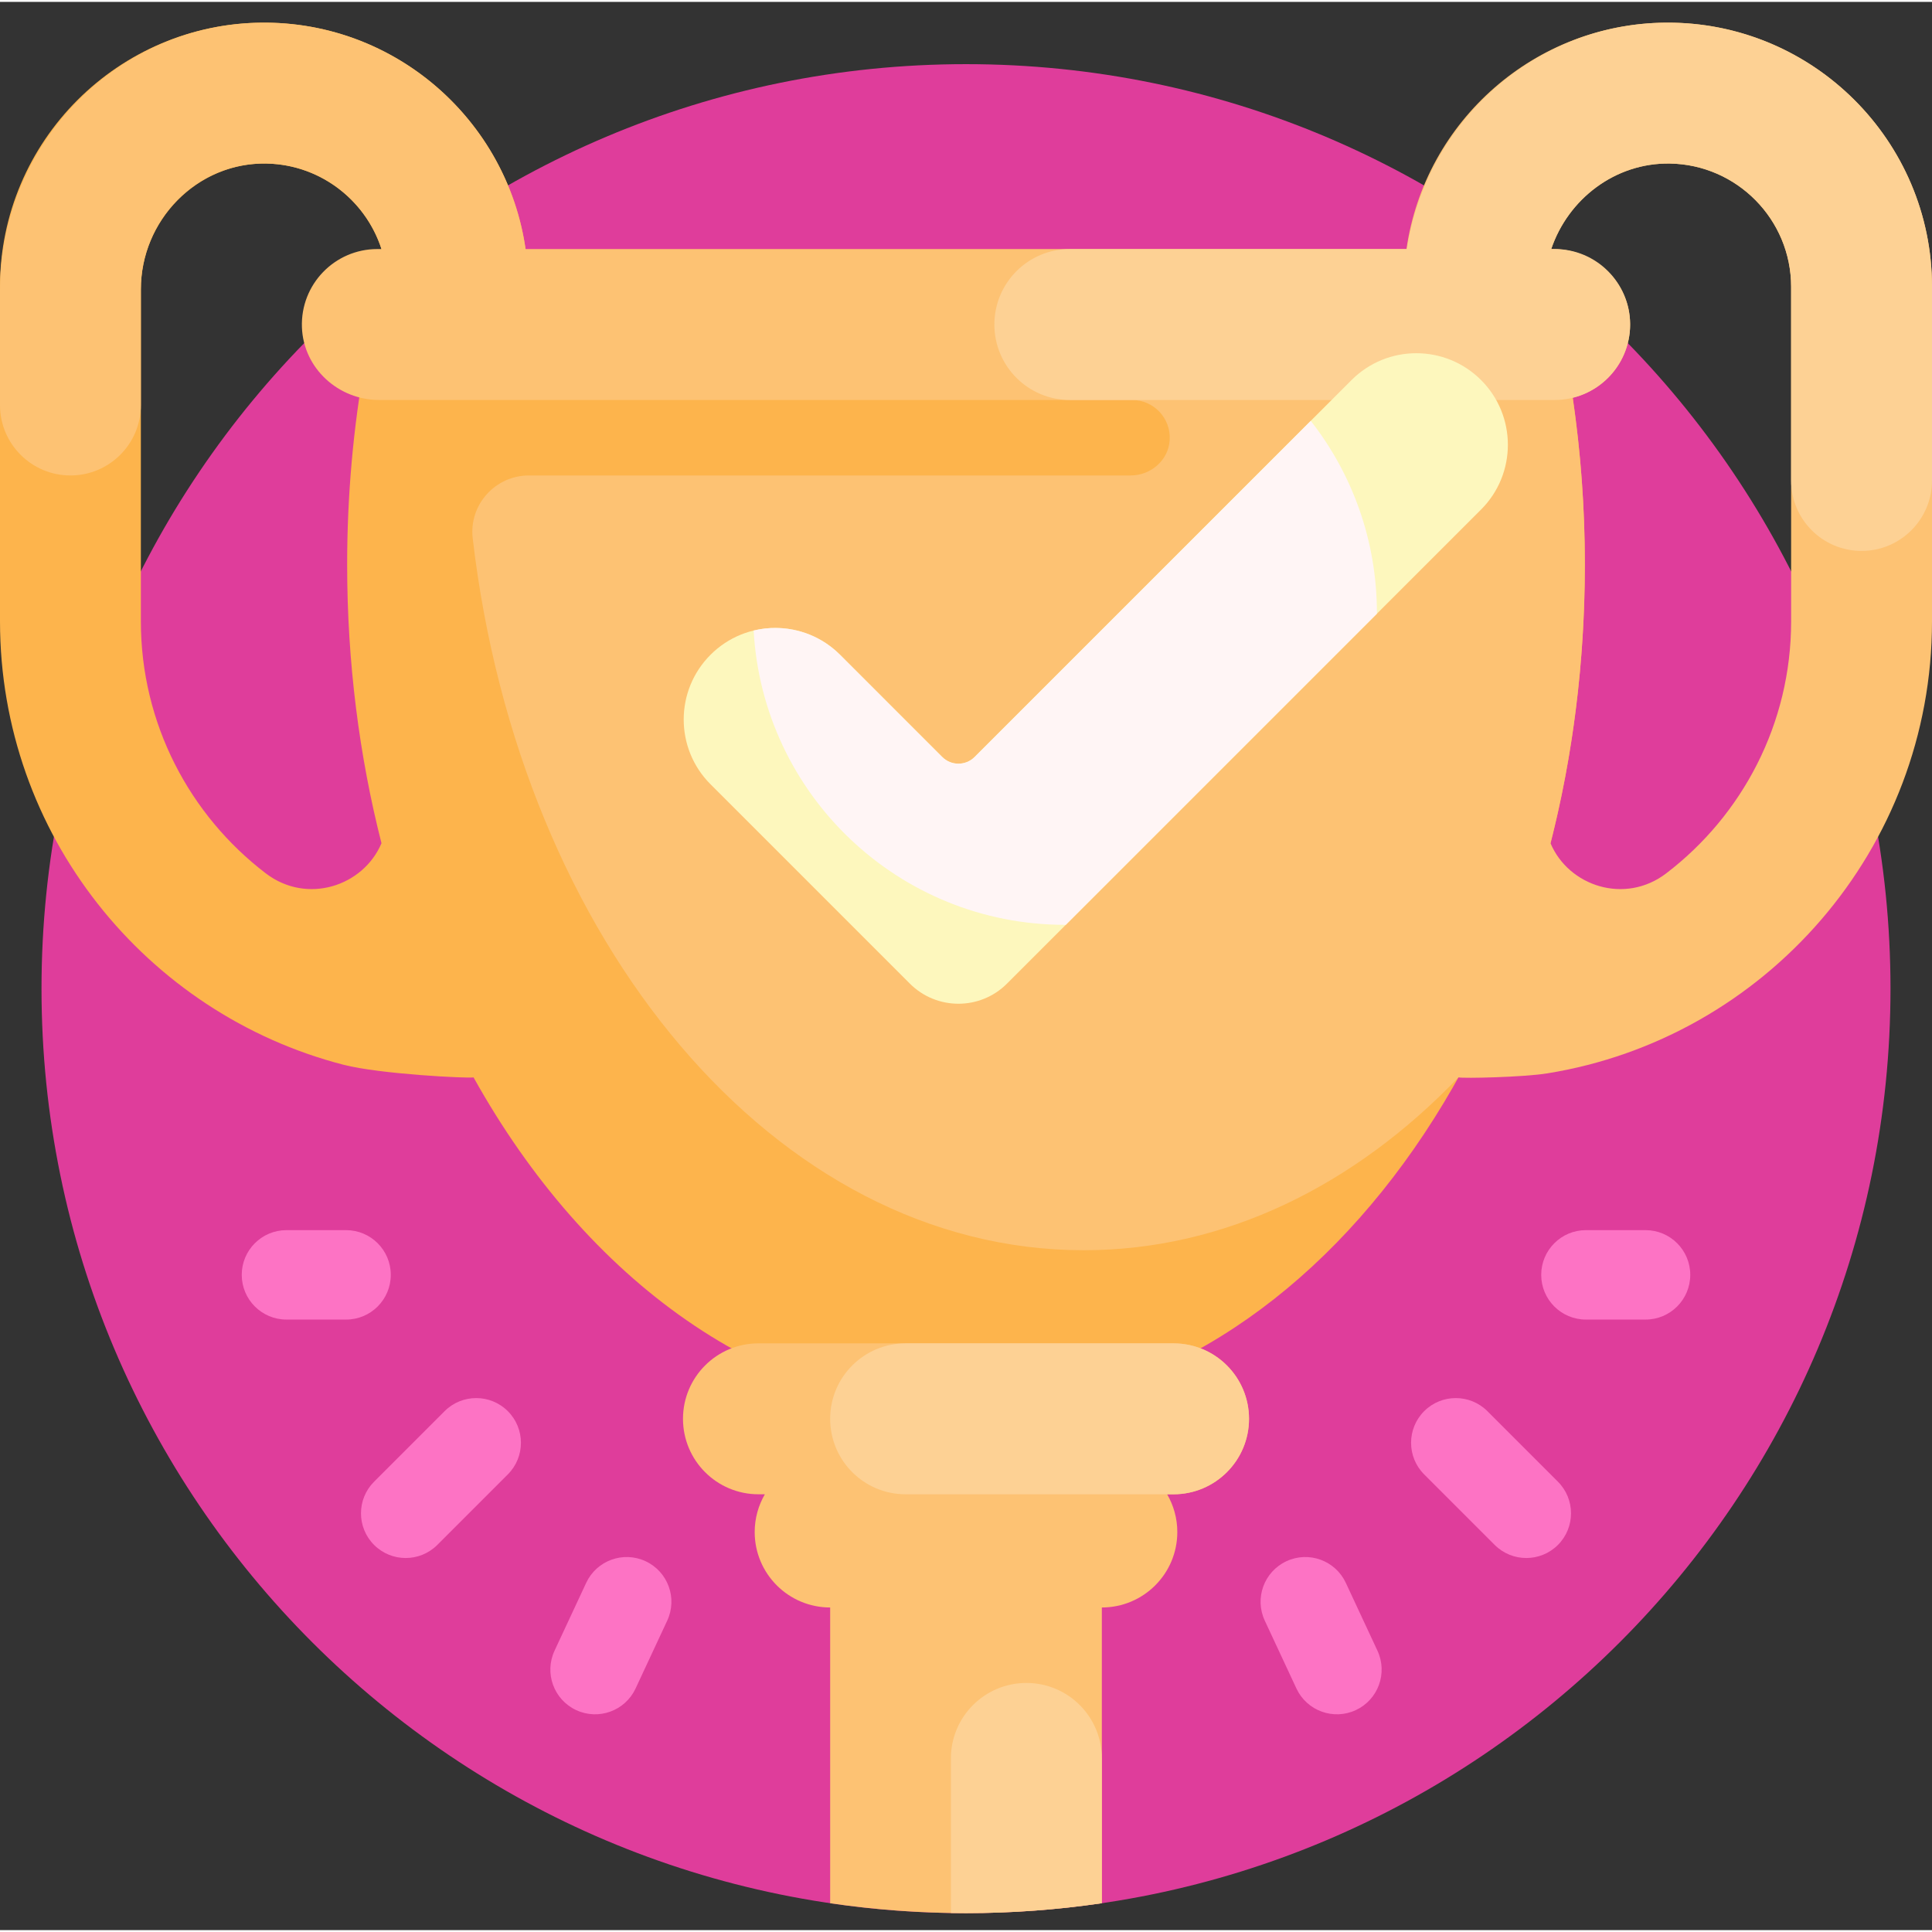
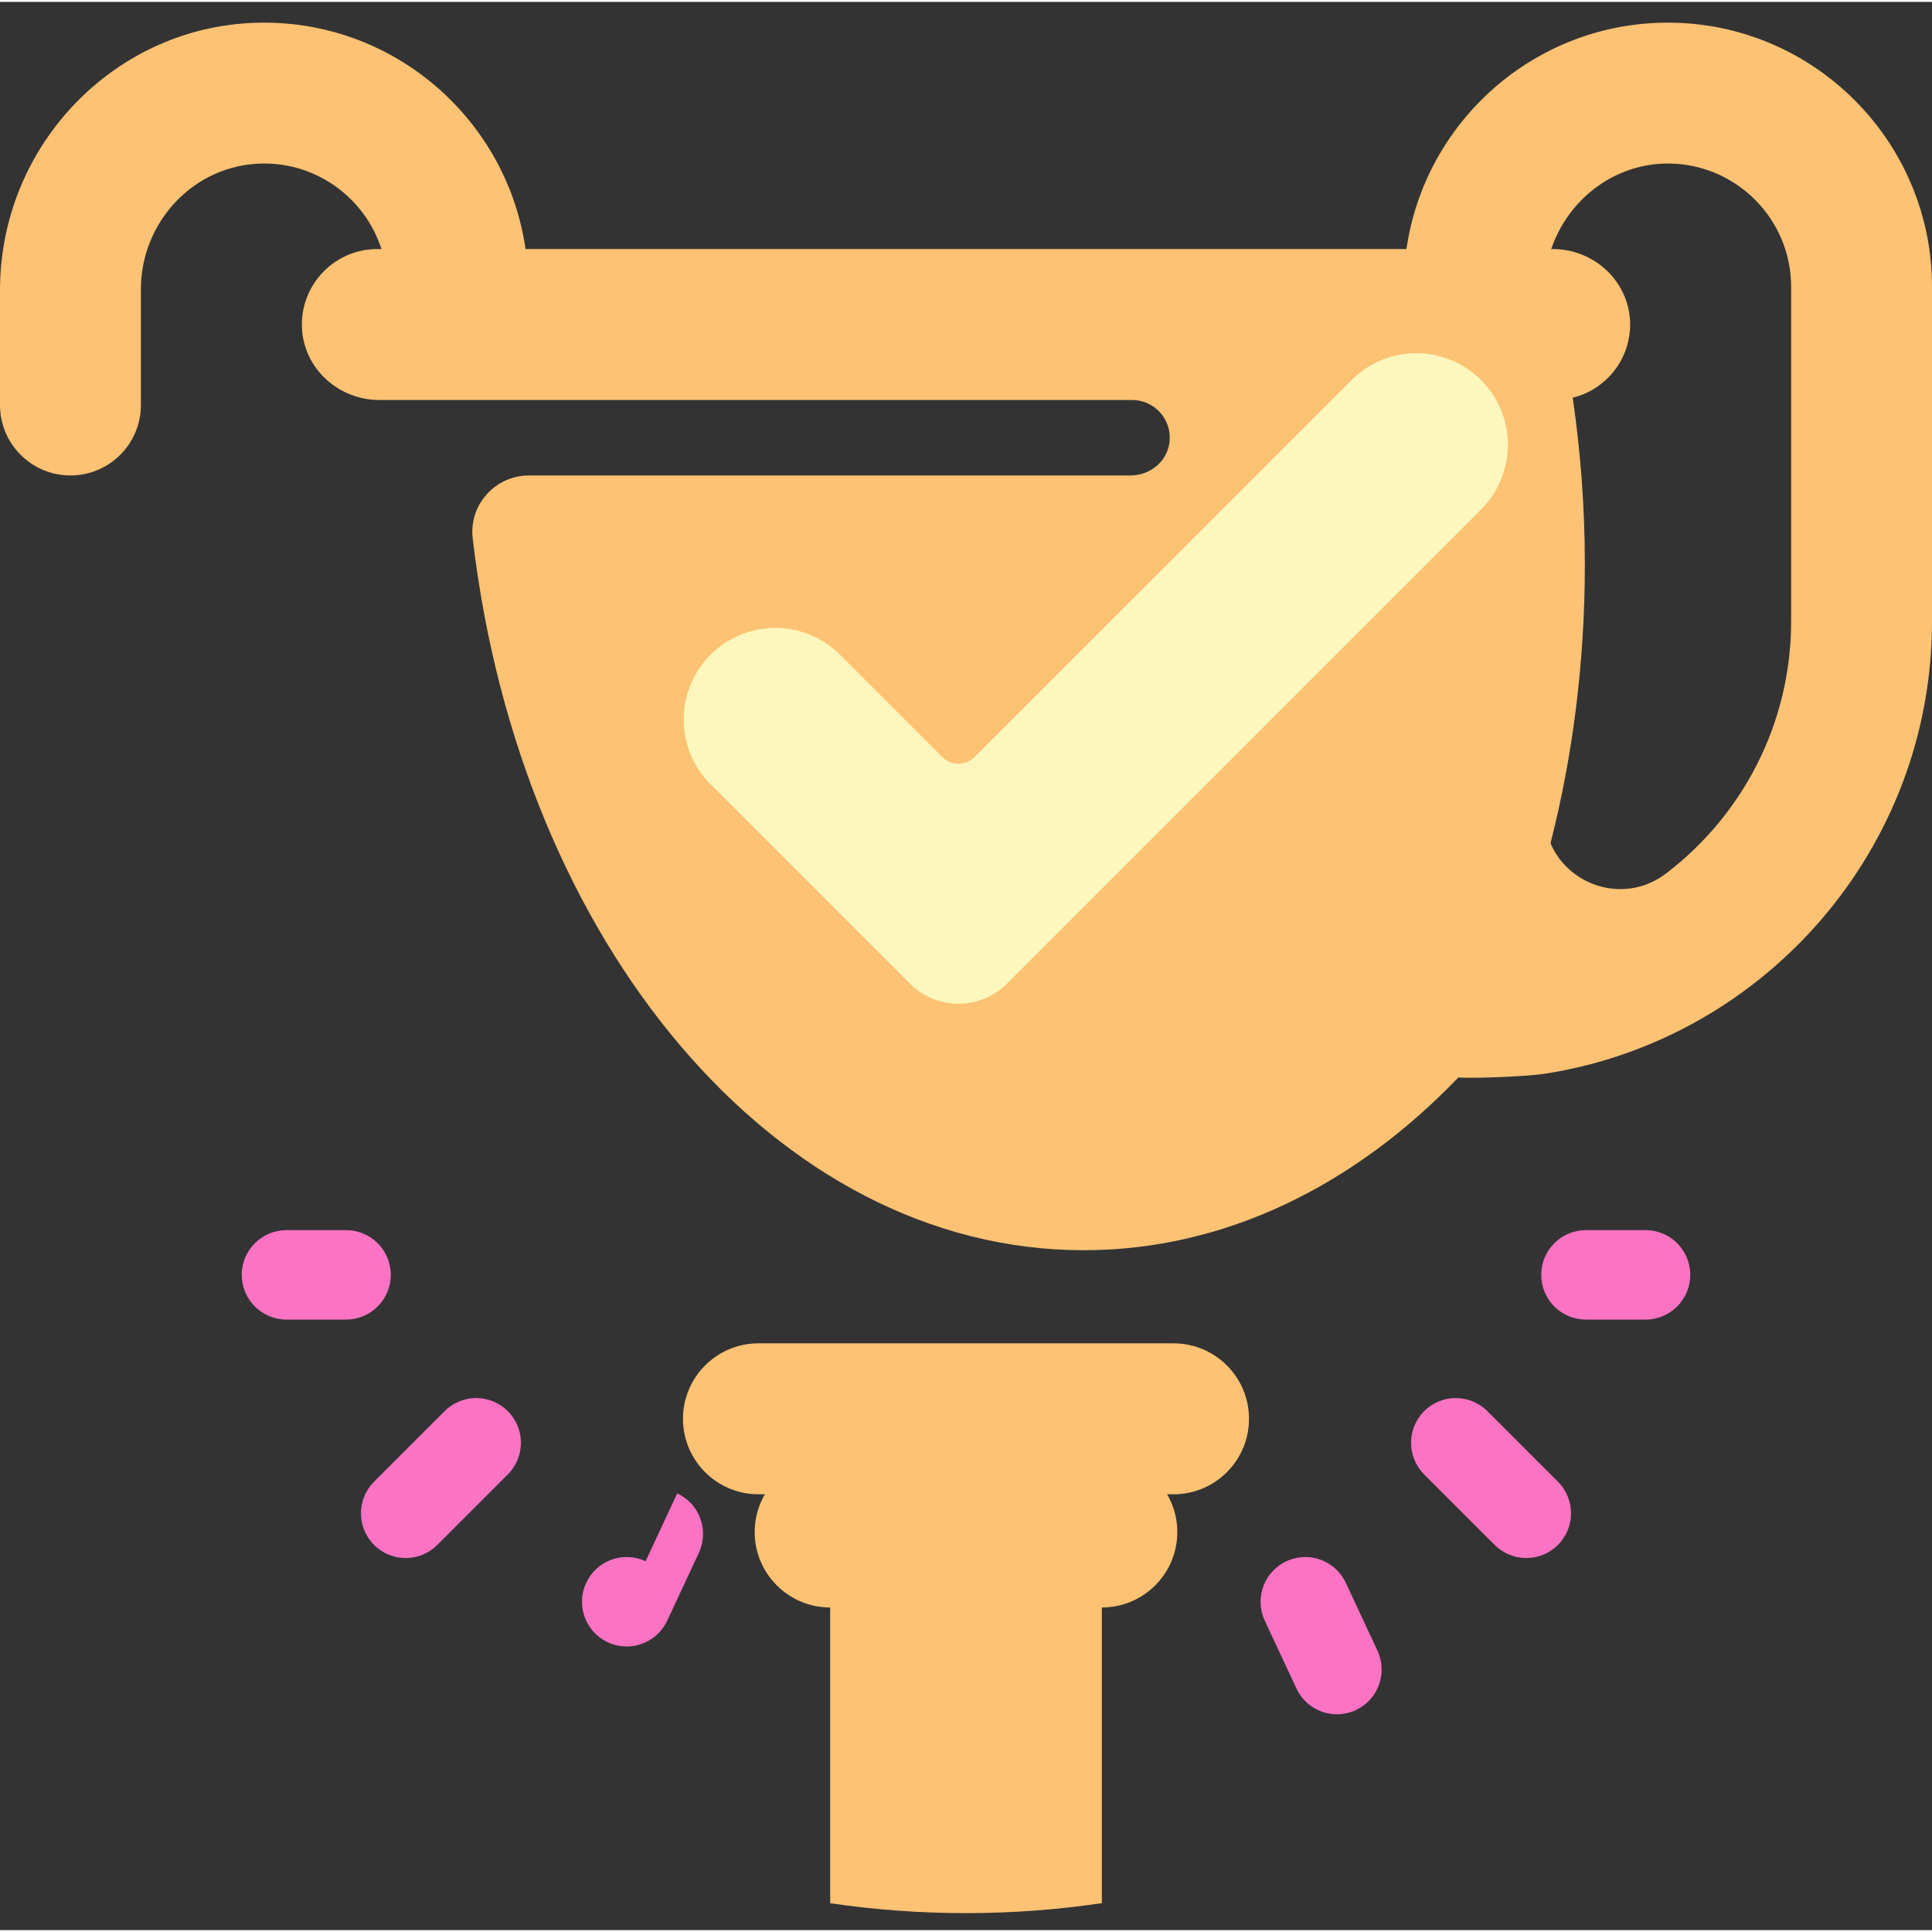
<svg xmlns="http://www.w3.org/2000/svg" height="512pt" viewBox="0 -5 512 511" width="512pt">
  <rect x="0" y="-5" width="512" height="511" fill="#333333" stroke="none" />
-   <path d="m501 256.5c0 135.309-109.691 245-245 245s-245-109.691-245-245 109.691-245 245-245 245 109.691 245 245zm0 0" fill="#df3d9b" />
-   <path d="m412.867 387.164c4.625 4.629 4.625 12.129 0 16.758-4.629 4.625-12.129 4.625-16.758 0l-18.691-18.691c-4.625-4.625-4.625-12.129 0-16.758 4.629-4.625 12.129-4.625 16.758 0zm-56.211 26.809c-2.766-5.934-9.812-8.5-15.746-5.73-5.93 2.766-8.496 9.812-5.73 15.746l8.383 17.977c2.766 5.93 9.816 8.496 15.746 5.73 5.93-2.766 8.496-9.816 5.73-15.746zm79.43-93.473h-15.801c-6.543 0-11.848 5.305-11.848 11.848 0 6.547 5.305 11.852 11.848 11.852h15.801c6.543 0 11.848-5.305 11.848-11.852 0-6.543-5.305-11.848-11.848-11.848zm-318.262 47.973-18.688 18.691c-4.629 4.625-4.629 12.129 0 16.758 4.625 4.625 12.129 4.625 16.754 0l18.691-18.691c4.629-4.629 4.629-12.129 0-16.758-4.629-4.625-12.129-4.625-16.758 0zm53.266 39.77c-5.934-2.77-12.98-.203-15.746 5.73l-8.383 17.977c-2.766 5.93-.199 12.98 5.73 15.746 5.93 2.766 12.98.199 15.746-5.73l8.383-17.977c2.766-5.934.199-12.984-5.73-15.746zm-67.527-75.895c0-6.543-5.305-11.848-11.848-11.848h-15.801c-6.543 0-11.848 5.305-11.848 11.848 0 6.547 5.305 11.852 11.848 11.852h15.801c6.543 0 11.848-5.305 11.848-11.852zm0 0" fill="#fd73c4" />
-   <path d="m415.27 90.5h-275.27v-20c0-38.598-31.402-70-70-70s-70 31.402-70 70v88.668c0 56.449 38.75 104.02 91.047 117.508 9.684 2.496 33.109 3.648 34.449 3.344 29.961 53.77 77.266 88.48 130.504 88.48 90.574 0 164-100.445 164-224.352 0-18.492-1.648-36.457-4.73-53.648zm-344.844 135.441c-20.102-15.363-33.094-39.578-33.094-66.773v-88.016c0-18.277 14.957-33.625 33.234-33.312 17.75.301 32.098 14.836 32.098 32.66v20h-5.934c-3.082 17.191-4.73 35.156-4.73 53.648 0 25.863 3.211 50.699 9.098 73.816-4.812 11.387-19.738 16.332-30.672 7.977zm0 0" fill="#fdb44c" />
+   <path d="m412.867 387.164c4.625 4.629 4.625 12.129 0 16.758-4.629 4.625-12.129 4.625-16.758 0l-18.691-18.691c-4.625-4.625-4.625-12.129 0-16.758 4.629-4.625 12.129-4.625 16.758 0zm-56.211 26.809c-2.766-5.934-9.812-8.5-15.746-5.73-5.93 2.766-8.496 9.812-5.73 15.746l8.383 17.977c2.766 5.93 9.816 8.496 15.746 5.73 5.93-2.766 8.496-9.816 5.73-15.746zm79.43-93.473h-15.801c-6.543 0-11.848 5.305-11.848 11.848 0 6.547 5.305 11.852 11.848 11.852h15.801c6.543 0 11.848-5.305 11.848-11.852 0-6.543-5.305-11.848-11.848-11.848zm-318.262 47.973-18.688 18.691c-4.629 4.625-4.629 12.129 0 16.758 4.625 4.625 12.129 4.625 16.754 0l18.691-18.691c4.629-4.629 4.629-12.129 0-16.758-4.629-4.625-12.129-4.625-16.758 0zm53.266 39.77c-5.934-2.77-12.98-.203-15.746 5.73c-2.766 5.93-.199 12.98 5.73 15.746 5.93 2.766 12.98.199 15.746-5.73l8.383-17.977c2.766-5.934.199-12.984-5.73-15.746zm-67.527-75.895c0-6.543-5.305-11.848-11.848-11.848h-15.801c-6.543 0-11.848 5.305-11.848 11.848 0 6.547 5.305 11.852 11.848 11.852h15.801c6.543 0 11.848-5.305 11.848-11.852zm0 0" fill="#fd73c4" />
  <path d="m331 370.5c0 11.047-8.953 20-20 20h-1.695c1.703 2.945 2.695 6.352 2.695 10 0 11.047-8.953 20-20 20v78.359c-11.75 1.73-23.77 2.641-36 2.641s-24.25-.895-36-2.625v-78.375c-11.047 0-20-8.953-20-20 0-3.648.992-7.055 2.695-10h-1.695c-11.047 0-20-8.953-20-20s8.953-20 20-20h110c11.047 0 20 8.953 20 20zm0 0" fill="#fdc273" />
-   <path d="m292 460.5v38.375c-11.75 1.73-23.77 2.625-36 2.625-1.336 0-2.668-.008-4-.031v-40.969c0-11.047 8.953-20 20-20s20 8.953 20 20zm19-110h-71c-11.047 0-20 8.953-20 20s8.953 20 20 20h71c11.047 0 20-8.953 20-20s-8.953-20-20-20zm0 0" fill="#fdd194" />
  <path d="m442 .5c-35.203 0-64.406 26.125-69.273 60h-233.453c-4.902-34.098-34.453-60.34-69.965-59.996-38.535.375-69.309 32.352-69.309 70.891v30.441c0 10.309 8.355 18.664 18.668 18.664 10.309 0 18.668-8.355 18.668-18.668v-30.68c0-17.898 14.121-32.961 32.016-33.312 14.805-.289 27.445 9.332 31.742 22.66h-1.094c-11.289 0-20.391 9.352-19.988 20.73.387 10.836 9.625 19.27 20.469 19.27h199.52c5.742 0 10.355 4.84 9.977 10.668-.344 5.312-4.992 9.332-10.32 9.332h-159.477c-8.938 0-15.945 7.777-14.91 16.656 12.496 106.945 80.23 188.668 161.926 188.668 37.332 0 71.738-17.074 99.305-45.809 1.34.309 17.203-.043 23.5-1.055 57.746-9.285 102-59.469 102-119.793v-88.668c0-38.598-31.402-70-70-70zm32.668 158.668c0 27.195-12.992 51.414-33.094 66.773-10.934 8.359-25.859 3.41-30.672-7.973 5.891-23.117 9.098-47.953 9.098-73.82 0-15.152-1.121-29.941-3.219-44.246 8.848-2.176 15.391-10.219 15.215-19.777-.203-10.973-9.469-19.625-20.441-19.625h-.461c4.453-13.203 16.902-22.91 31.473-22.66 17.754.301 32.102 14.836 32.102 32.66zm0 0" fill="#fdc273" />
-   <path d="m512 70.5v51.332c0 10.309-8.355 18.668-18.668 18.668-10.309 0-18.668-8.355-18.668-18.668v-51.332c0-17.824-14.348-32.359-32.102-32.66-14.566-.25-27.016 9.457-31.473 22.66h.91c11.047 0 20 8.953 20 20s-8.953 20-20 20h-128.48c-11.047 0-20-8.953-20-20s8.953-20 20-20h89.316c5.148-33.492 33.637-59.66 68.473-59.996 38.914-.379 70.691 31.168 70.691 69.996zm0 0" fill="#fdd194" />
  <path d="m392.496 129.539-125.633 125.629c-7.105 7.109-18.633 7.109-25.742 0l-52.824-52.824c-9.477-9.477-9.477-24.844 0-34.324 9.477-9.477 24.844-9.477 34.32 0l27.086 27.086c2.367 2.371 6.211 2.371 8.578 0l99.895-99.891c9.477-9.477 24.844-9.477 34.32 0 9.477 9.477 9.477 24.844 0 34.324zm0 0" fill="#fdf7bd" />
-   <path d="m364.895 157.141-82.445 82.445c-.07 0-.137.004-.207.004-44.082 0-80.102-34.512-82.52-77.992 7.949-1.926 16.684.215 22.895 6.422l27.086 27.09c2.367 2.367 6.211 2.367 8.578 0l89.082-89.078c10.984 14.031 17.531 31.699 17.531 50.902zm0 0" fill="#fff5f5" />
</svg>